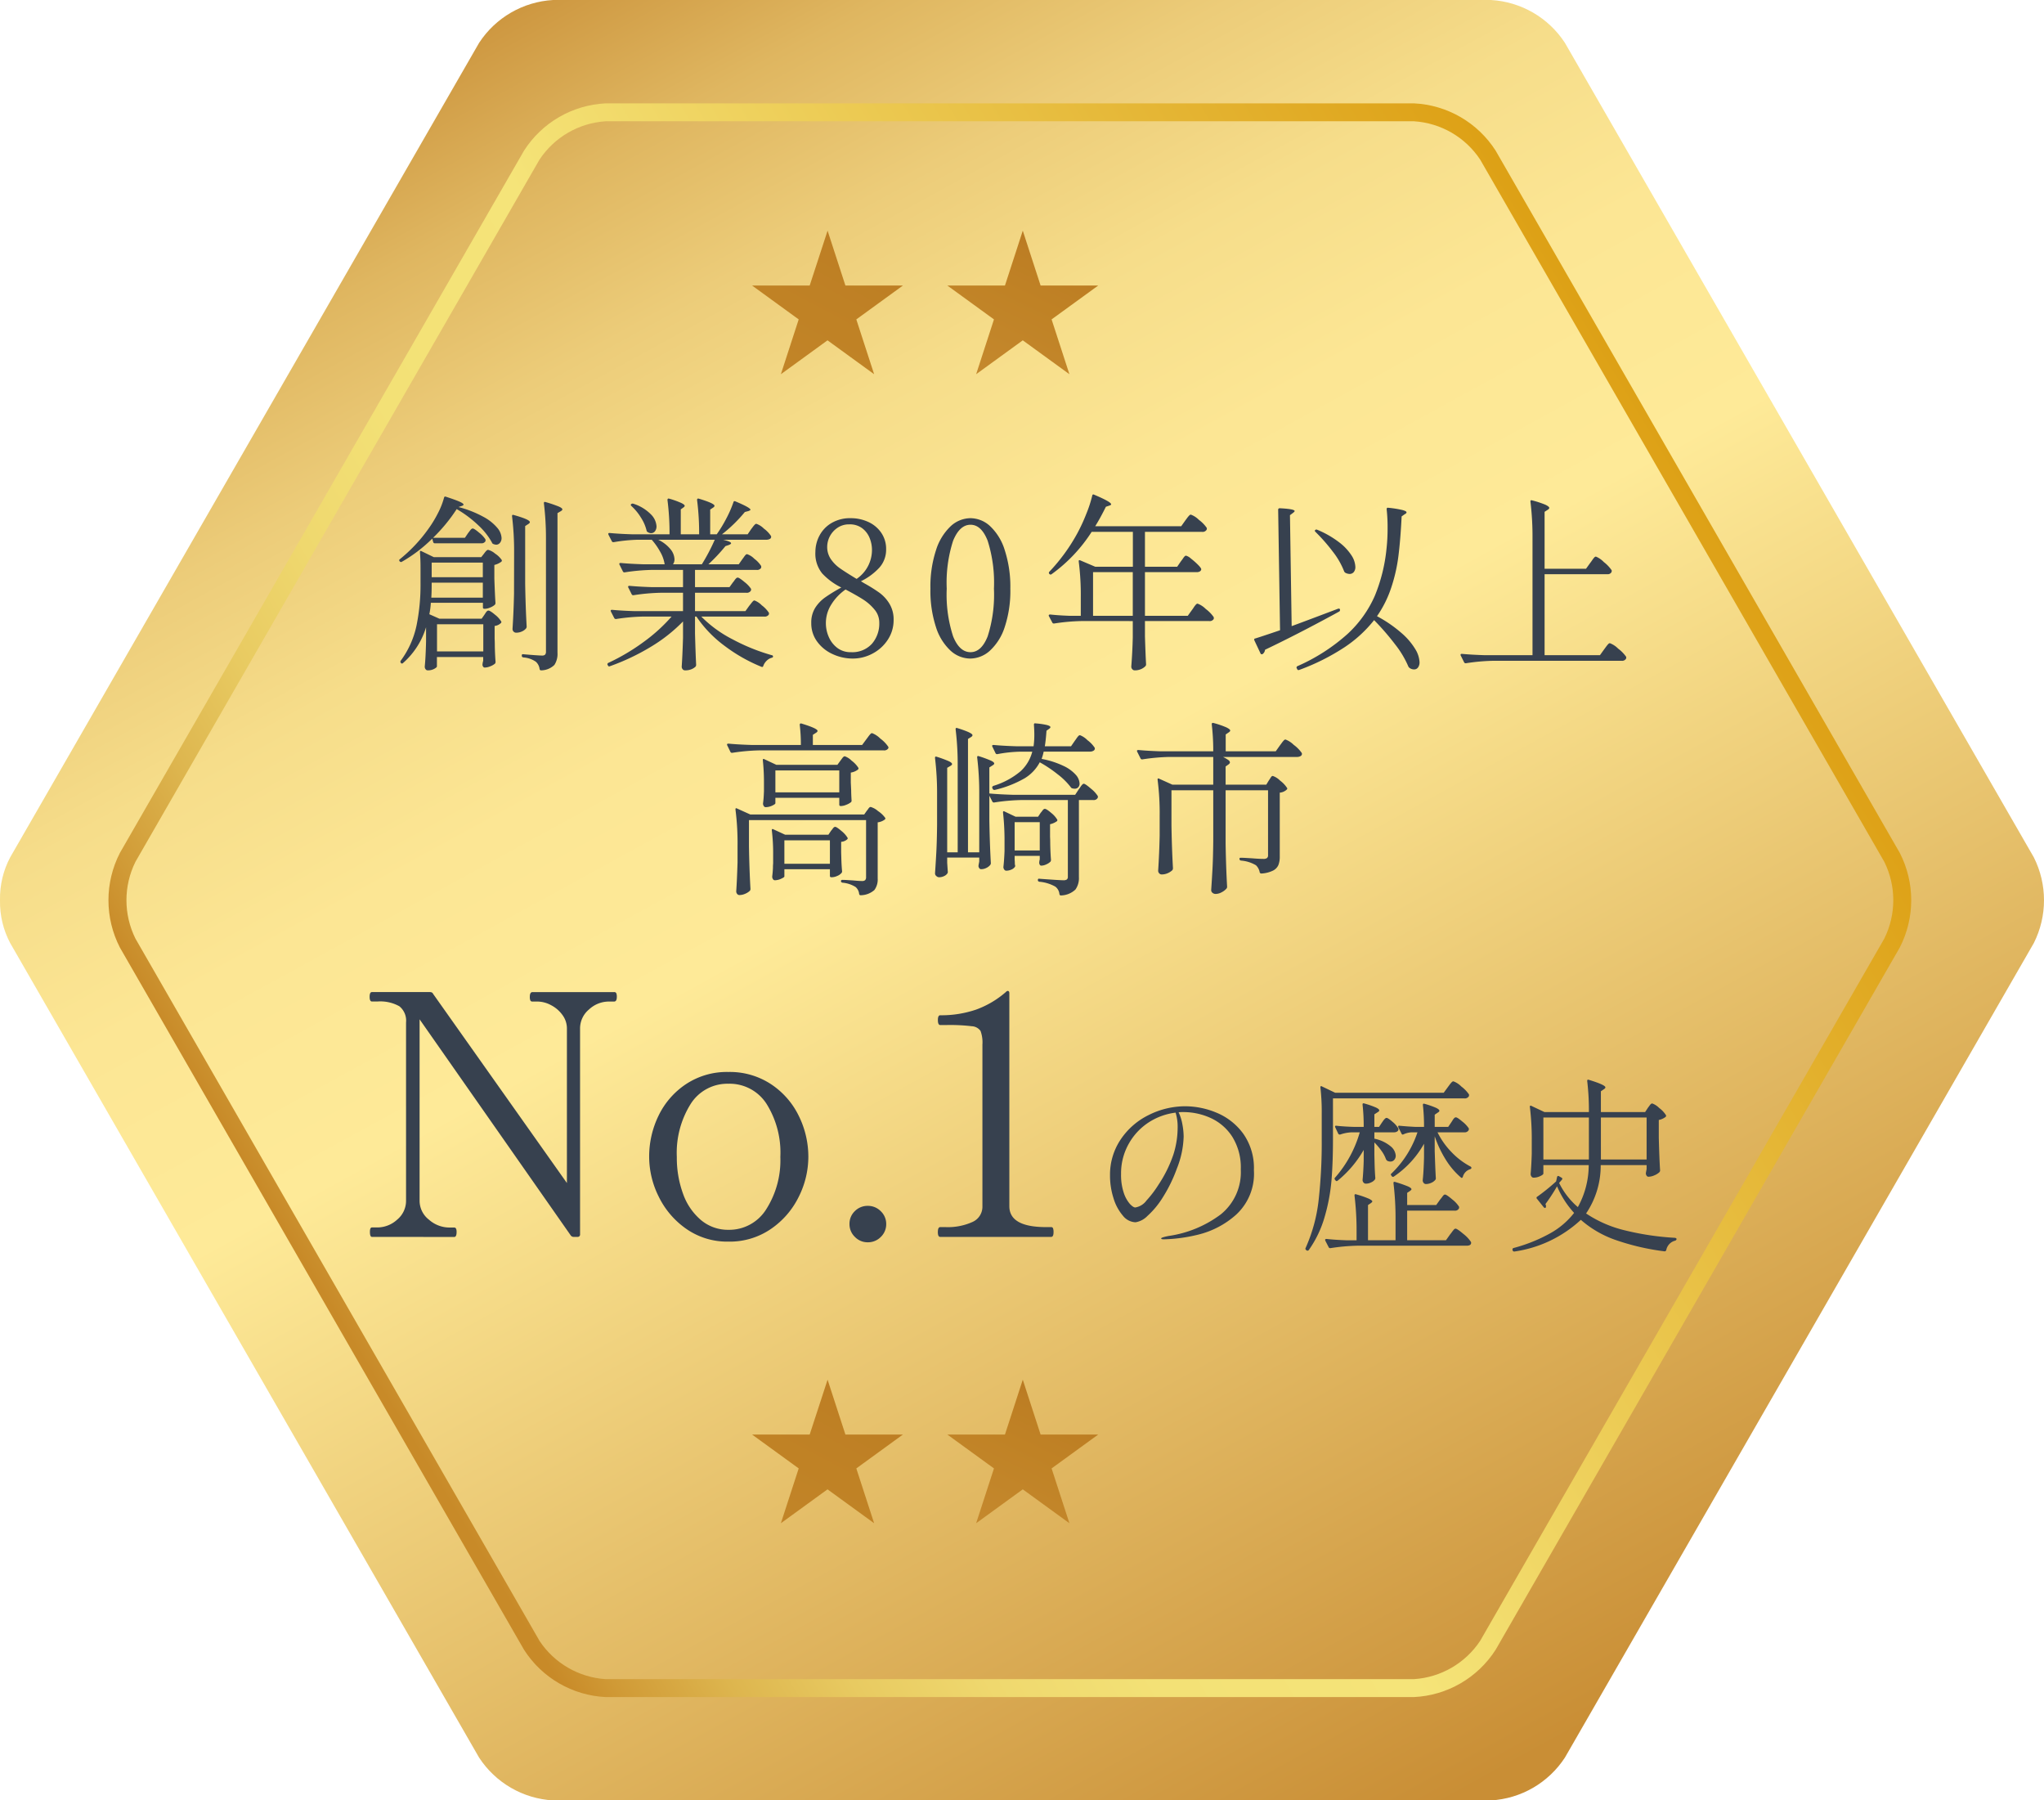
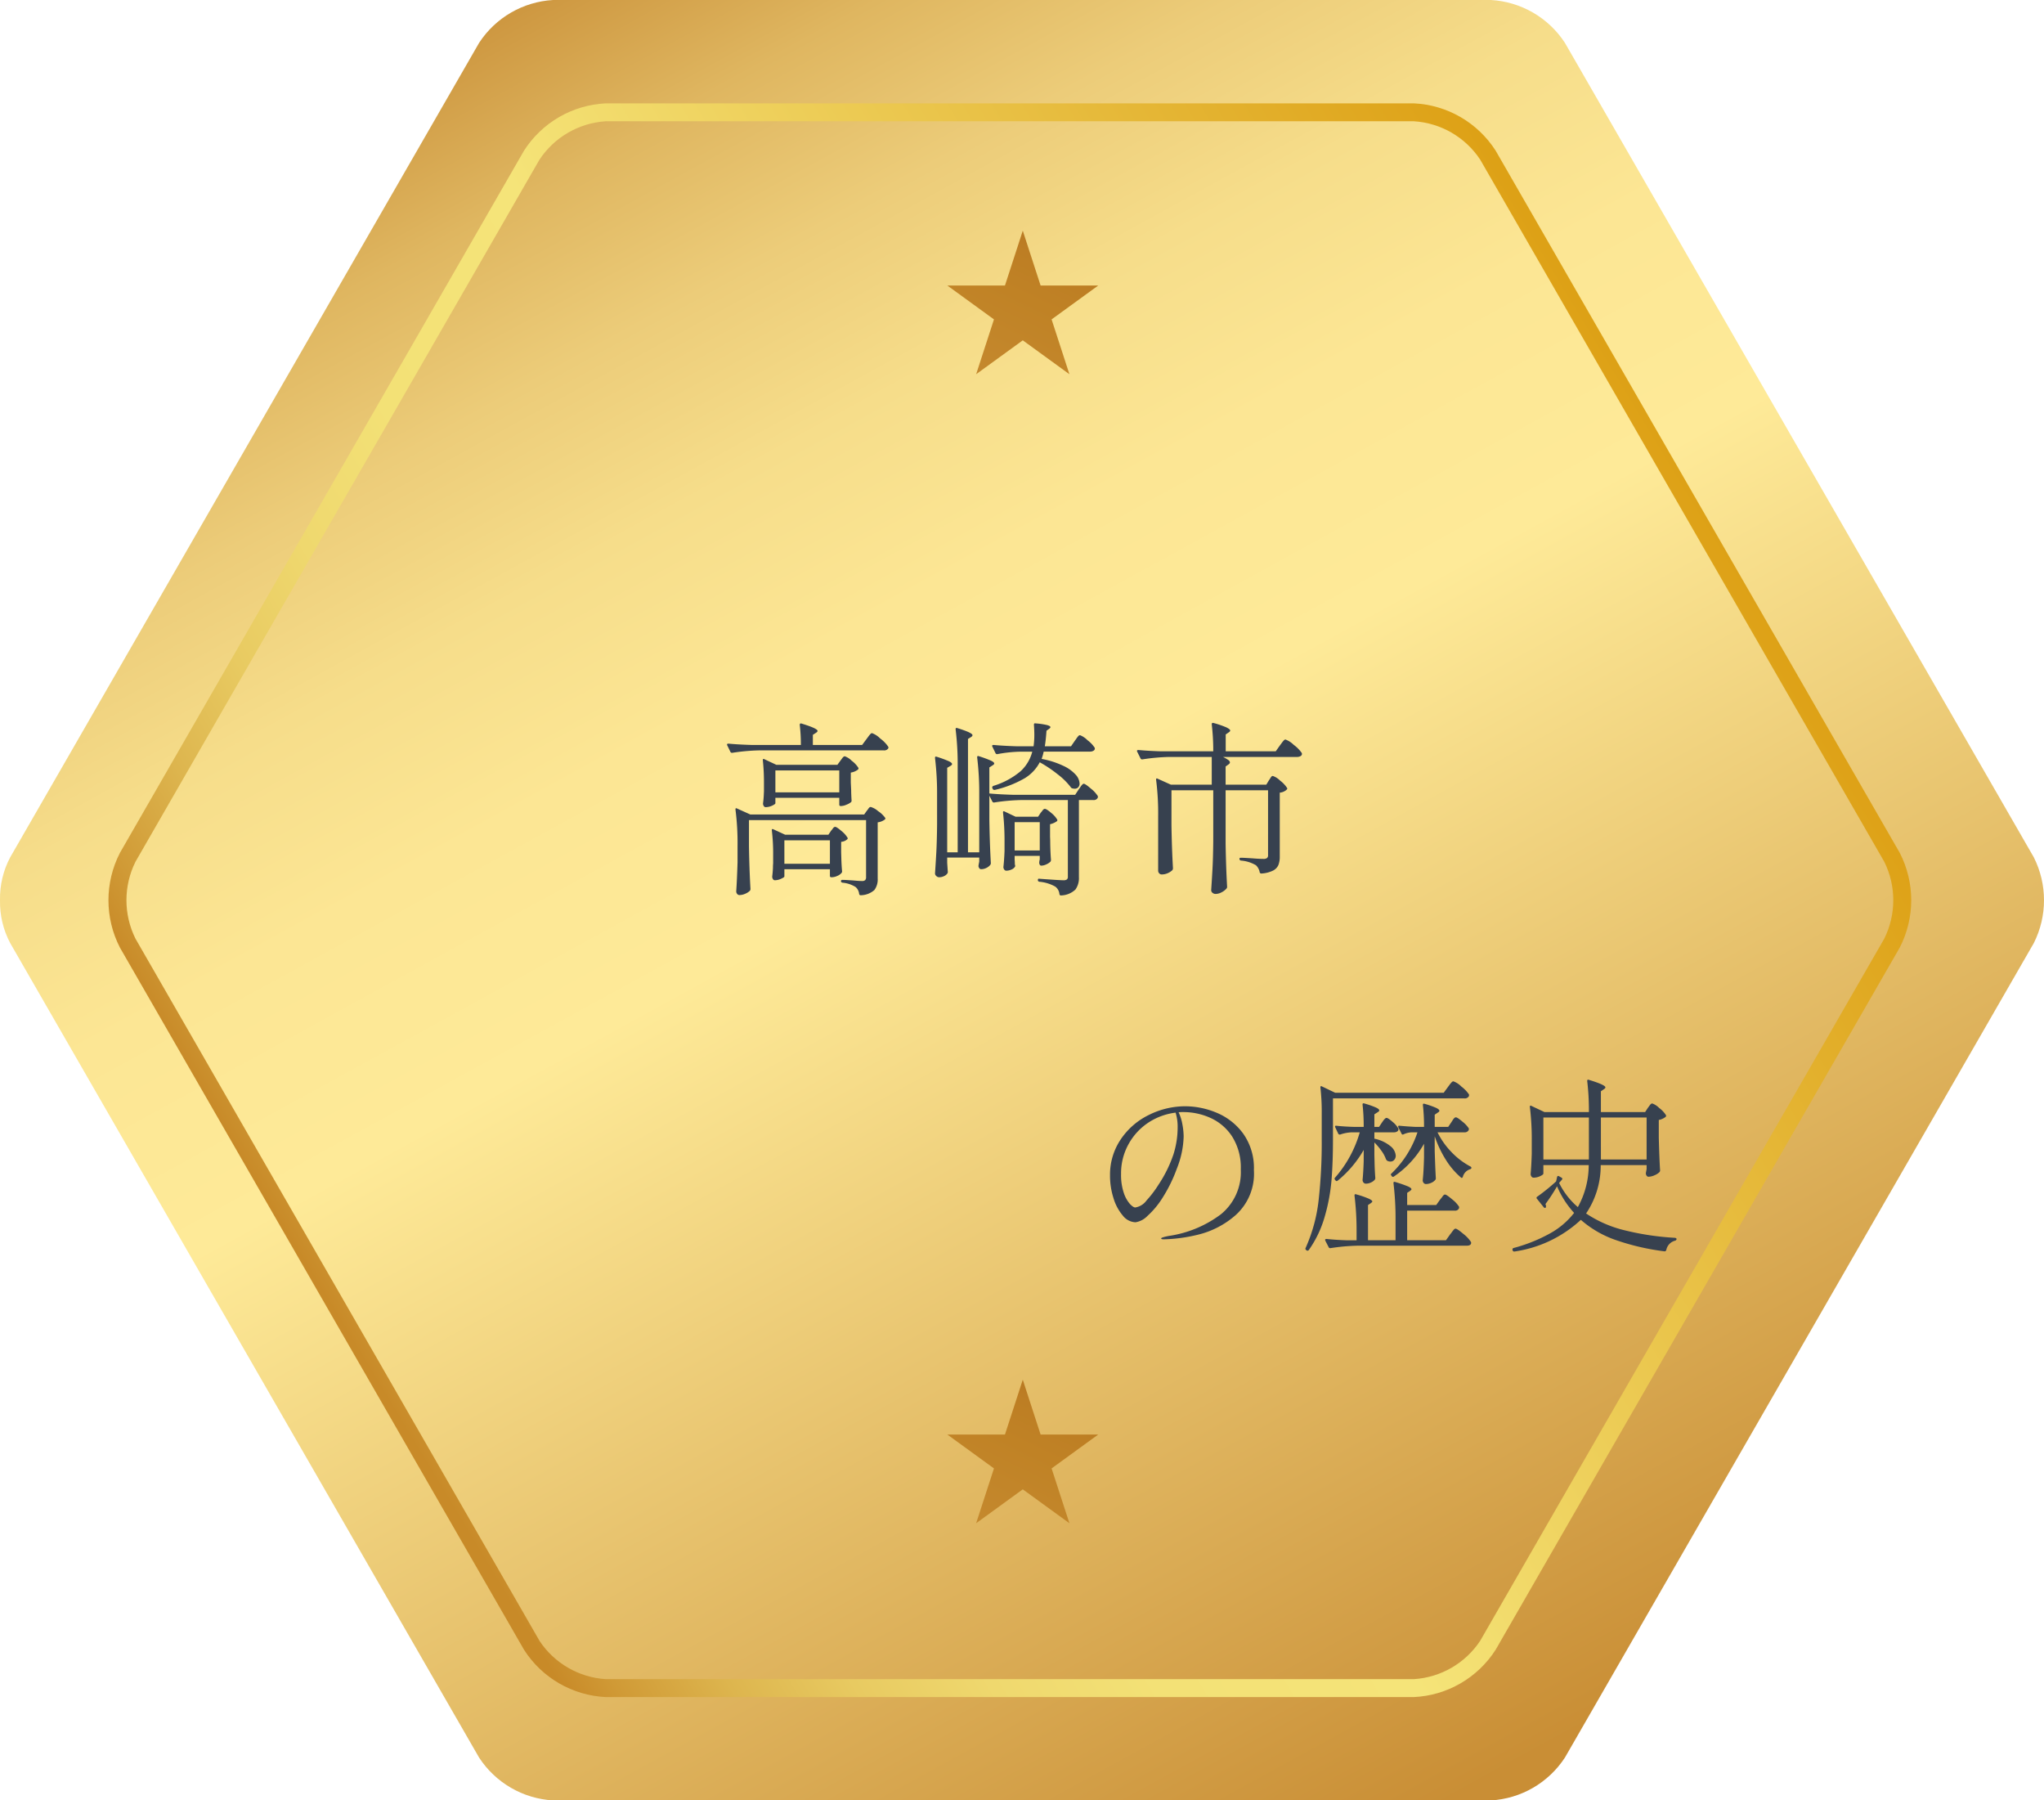
<svg xmlns="http://www.w3.org/2000/svg" xmlns:xlink="http://www.w3.org/1999/xlink" width="109.095" height="96.069" viewBox="0 0 109.095 96.069">
  <defs>
    <clipPath id="clip-path">
      <path id="パス_138779" data-name="パス 138779" d="M29.521,0a5.057,5.057,0,0,0-3.95,2.287L.543,45.748A4.677,4.677,0,0,0,0,48.01v.048a4.676,4.676,0,0,0,.543,2.262L25.57,93.783a5.058,5.058,0,0,0,3.95,2.286H79.575a5.058,5.058,0,0,0,3.95-2.286l25.027-43.462a5.085,5.085,0,0,0,0-4.573L83.525,2.287A5.057,5.057,0,0,0,79.575,0Z" fill="none" />
    </clipPath>
    <linearGradient id="linear-gradient" x1="0.588" y1="0.919" x2="0.403" y2="0.068" gradientUnits="objectBoundingBox">
      <stop offset="0" stop-color="#c98e35" />
      <stop offset="0.535" stop-color="#feea98" />
      <stop offset="0.649" stop-color="#fce694" />
      <stop offset="0.744" stop-color="#f6dd8a" />
      <stop offset="0.832" stop-color="#eccc79" />
      <stop offset="0.916" stop-color="#dfb660" />
      <stop offset="0.996" stop-color="#ce9841" />
      <stop offset="1" stop-color="#cd9740" />
    </linearGradient>
    <clipPath id="clip-path-2">
      <path id="パス_138780" data-name="パス 138780" d="M45.366,103.341,23.8,65.872a4.615,4.615,0,0,1,0-4.095L45.366,24.309A4.586,4.586,0,0,1,48.9,22.261H92.039a4.586,4.586,0,0,1,3.536,2.047l21.569,37.469a4.615,4.615,0,0,1,0,4.095L95.575,103.341a4.586,4.586,0,0,1-3.536,2.047H48.9a4.586,4.586,0,0,1-3.536-2.047M48.9,21.305A5.488,5.488,0,0,0,44.54,23.83L22.972,61.3a5.52,5.52,0,0,0,0,5.051L44.54,103.819a5.488,5.488,0,0,0,4.361,2.526H92.039a5.488,5.488,0,0,0,4.361-2.526L117.969,66.35a5.522,5.522,0,0,0,0-5.051L96.4,23.83a5.488,5.488,0,0,0-4.361-2.525Z" transform="translate(-22.36 -21.305)" fill="none" />
    </clipPath>
    <linearGradient id="linear-gradient-2" x1="0.131" y1="0.778" x2="1.037" y2="0.296" gradientUnits="objectBoundingBox">
      <stop offset="0" stop-color="#c88a28" />
      <stop offset="0.027" stop-color="#d09a36" />
      <stop offset="0.082" stop-color="#ddb54e" />
      <stop offset="0.142" stop-color="#e8ca61" />
      <stop offset="0.208" stop-color="#efd86e" />
      <stop offset="0.288" stop-color="#f3e176" />
      <stop offset="0.413" stop-color="#f5e479" />
      <stop offset="1" stop-color="#d89200" />
    </linearGradient>
    <clipPath id="clip-path-3">
-       <path id="パス_138781" data-name="パス 138781" d="M158.794,50.479h-3.076l2.489,1.808-.951,2.925,2.489-1.808,2.488,1.808-.951-2.925,2.489-1.808H160.7l-.951-2.926Z" transform="translate(-155.718 -47.553)" fill="none" />
-     </clipPath>
+       </clipPath>
    <linearGradient id="linear-gradient-3" x1="-0.849" y1="1.774" x2="1.549" y2="-0.512" gradientUnits="objectBoundingBox">
      <stop offset="0" stop-color="#c88e35" />
      <stop offset="0.53" stop-color="#c08225" />
      <stop offset="0.664" stop-color="#bd7e24" />
      <stop offset="0.774" stop-color="#b57421" />
      <stop offset="0.876" stop-color="#a8631c" />
      <stop offset="0.973" stop-color="#954b15" />
      <stop offset="1" stop-color="#8f4313" />
    </linearGradient>
    <clipPath id="clip-path-4">
      <path id="パス_138782" data-name="パス 138782" d="M199.055,50.479h-3.076l2.489,1.808-.951,2.925,2.489-1.808,2.489,1.808-.951-2.925,2.489-1.808h-3.076l-.951-2.926Z" transform="translate(-195.979 -47.553)" fill="none" />
    </clipPath>
    <linearGradient id="linear-gradient-4" x1="-0.106" y1="1.129" x2="1.081" y2="-0.088" xlink:href="#linear-gradient-3" />
  </defs>
  <g id="グループ_83344" data-name="グループ 83344" transform="translate(6365 13502.33)">
    <g id="グループ_75710" data-name="グループ 75710" transform="translate(-6365 -13502.33)">
      <g id="グループ_75709" data-name="グループ 75709" clip-path="url(#clip-path)">
        <path id="パス_138881" data-name="パス 138881" d="M.093.1,133.251,0l-.093,124.661L0,124.761Z" transform="translate(-27.726 8.709) rotate(-17.592)" fill="url(#linear-gradient)" />
      </g>
    </g>
    <g id="グループ_75712" data-name="グループ 75712" transform="translate(-6359.212 -13496.815)">
      <g id="グループ_75711" data-name="グループ 75711" clip-path="url(#clip-path-2)">
        <rect id="長方形_4228" data-name="長方形 4228" width="96.628" height="85.039" transform="translate(-0.204 0)" fill="url(#linear-gradient-2)" />
      </g>
    </g>
    <g id="グループ_75731" data-name="グループ 75731" transform="translate(-6324.86 -13490.021)">
      <g id="グループ_75714" data-name="グループ 75714">
        <g id="グループ_75713" data-name="グループ 75713" clip-path="url(#clip-path-3)">
          <rect id="長方形_4229" data-name="長方形 4229" width="9.992" height="9.735" transform="translate(-2.207 0.7) rotate(-17.592)" fill="url(#linear-gradient-3)" />
        </g>
      </g>
      <g id="グループ_75716" data-name="グループ 75716" transform="translate(10.422)">
        <g id="グループ_75715" data-name="グループ 75715" clip-path="url(#clip-path-4)">
          <rect id="長方形_4230" data-name="長方形 4230" width="9.992" height="9.735" transform="translate(-2.207 0.7) rotate(-17.592)" fill="url(#linear-gradient-4)" />
        </g>
      </g>
      <g id="グループ_75730" data-name="グループ 75730" transform="translate(20.844)">
        <g id="グループ_75715-2" data-name="グループ 75715" transform="translate(0)" clip-path="url(#clip-path-4)">
          <rect id="長方形_4230-2" data-name="長方形 4230" width="9.992" height="9.735" transform="translate(-2.207 0.7) rotate(-17.592)" fill="url(#linear-gradient-4)" />
        </g>
      </g>
    </g>
    <g id="グループ_75732" data-name="グループ 75732" transform="translate(-6324.86 -13428.71)">
      <g id="グループ_75714-2" data-name="グループ 75714" transform="translate(0 0)">
        <g id="グループ_75713-2" data-name="グループ 75713" clip-path="url(#clip-path-3)">
-           <rect id="長方形_4229-2" data-name="長方形 4229" width="9.992" height="9.735" transform="translate(-2.207 0.7) rotate(-17.592)" fill="url(#linear-gradient-3)" />
-         </g>
+           </g>
      </g>
      <g id="グループ_75716-2" data-name="グループ 75716" transform="translate(10.422 0)">
        <g id="グループ_75715-3" data-name="グループ 75715" clip-path="url(#clip-path-4)">
          <rect id="長方形_4230-3" data-name="長方形 4230" width="9.992" height="9.735" transform="translate(-2.207 0.7) rotate(-17.592)" fill="url(#linear-gradient-4)" />
        </g>
      </g>
      <g id="グループ_75730-2" data-name="グループ 75730" transform="translate(20.844 0)">
        <g id="グループ_75715-4" data-name="グループ 75715" transform="translate(0)" clip-path="url(#clip-path-4)">
          <rect id="長方形_4230-4" data-name="長方形 4230" width="9.992" height="9.735" transform="translate(-2.207 0.7) rotate(-17.592)" fill="url(#linear-gradient-4)" />
        </g>
      </g>
    </g>
-     <path id="パス_139073" data-name="パス 139073" d="M-29.115-6.55q.04-.05.115-.15t.135-.1q.08,0,.345.225a1.5,1.5,0,0,1,.335.355.253.253,0,0,1,0,.1.238.238,0,0,1-.23.11h-2.47a.086.086,0,0,1-.09-.07l-.05-.18a7.708,7.708,0,0,1-1.63,1.24.041.041,0,0,1-.03.01.115.115,0,0,1-.08-.04q-.05-.07.01-.11a8.1,8.1,0,0,0,1.51-1.6A6.2,6.2,0,0,0-30.73-7.6a4.066,4.066,0,0,0,.335-.845q.02-.08.1-.05.52.17.73.265t.21.155q0,.04-.09.07l-.18.06a5.759,5.759,0,0,1,1.345.53,2.5,2.5,0,0,1,.735.59.907.907,0,0,1,.22.53.388.388,0,0,1-.085.26.26.26,0,0,1-.2.1.461.461,0,0,1-.16-.04.117.117,0,0,1-.07-.08,3.692,3.692,0,0,0-.73-.92,6.087,6.087,0,0,0-1.15-.86,8.784,8.784,0,0,1-1.26,1.53h1.7Zm4.16.36a15.5,15.5,0,0,0-.11-1.95v-.02q0-.08.09-.05a7.124,7.124,0,0,1,.695.235q.2.085.2.155,0,.05-.09.1l-.17.1V-.17a1.074,1.074,0,0,1-.165.65,1.033,1.033,0,0,1-.7.29h-.02q-.05,0-.07-.07a.624.624,0,0,0-.2-.39,1.329,1.329,0,0,0-.67-.23q-.08-.02-.08-.08V-.02q0-.09.08-.07.81.07,1.01.07A.217.217,0,0,0-25-.07a.235.235,0,0,0,.045-.16Zm-1.7.69a15.5,15.5,0,0,0-.11-1.95v-.02q0-.08.09-.05.86.24.86.38,0,.05-.08.1l-.17.11v3.07q.02,1.24.08,2.3a.179.179,0,0,1-.03.09.59.59,0,0,1-.225.165.715.715,0,0,1-.3.065.187.187,0,0,1-.145-.06.2.2,0,0,1-.055-.14q.06-.93.08-1.88Zm-1.59,3.31.065-.1a.51.51,0,0,1,.08-.1.113.113,0,0,1,.075-.03q.09,0,.35.22a1.347,1.347,0,0,1,.33.36q.03.04-.02.09a.564.564,0,0,1-.33.15v.68q.01.16.01.41.01.46.04.83a.146.146,0,0,1-.03.09.857.857,0,0,1-.255.145.8.8,0,0,1-.285.065A.1.1,0,0,1-28.3.585.229.229,0,0,1-28.345.48l.01-.1.03-.13V.06h-2.47v.5q0,.05-.145.13a.7.7,0,0,1-.345.08A.138.138,0,0,1-31.38.71a.227.227,0,0,1-.045-.14q.05-.5.07-1.33v-.77A4.143,4.143,0,0,1-32.585.38a.073.073,0,0,1-.11,0L-32.7.37a.093.093,0,0,1-.01-.11,4.839,4.839,0,0,0,.845-1.875,10.854,10.854,0,0,0,.215-2.245v-.87q0-.43-.03-.8v-.02q0-.04.02-.05a.071.071,0,0,1,.06.01l.66.32h2.53l.15-.19q.02-.03.065-.085a.685.685,0,0,1,.08-.085.113.113,0,0,1,.075-.03.938.938,0,0,1,.37.2,1.245,1.245,0,0,1,.35.335.076.076,0,0,1-.02.1,1.01,1.01,0,0,1-.37.17v.72q.03.88.06,1.31a.136.136,0,0,1-.04.1.867.867,0,0,1-.25.145.761.761,0,0,1-.28.065h-.02a.071.071,0,0,1-.08-.08v-.24H-31.1a3.942,3.942,0,0,1-.08.61l.54.24h2.25Zm-.08-2.01v-.78h-2.73v.78Zm-2.73.33q0,.49-.02.76h2.75v-.8h-2.73ZM-28.3-.24V-1.69h-2.47V-.24Zm14.19-2.43.1-.125a1.328,1.328,0,0,1,.105-.125.115.115,0,0,1,.08-.04,1.093,1.093,0,0,1,.39.26,1.592,1.592,0,0,1,.38.4.173.173,0,0,1-.01.1.257.257,0,0,1-.24.1h-3.36a6.507,6.507,0,0,0,1.68,1.22,10.461,10.461,0,0,0,2.08.84.073.073,0,0,1,.07.08q-.01.05-.08.06a.622.622,0,0,0-.26.155.731.731,0,0,0-.18.275q-.02.08-.1.05a8.659,8.659,0,0,1-1.97-1.12,6.363,6.363,0,0,1-1.5-1.56H-17v.9q.03,1.09.06,1.67a.162.162,0,0,1-.03.1.7.7,0,0,1-.22.14.862.862,0,0,1-.34.06.161.161,0,0,1-.13-.06.212.212,0,0,1-.05-.14q.04-.57.07-1.54v-.87a8.47,8.47,0,0,1-1.72,1.355A11.925,11.925,0,0,1-21.545.55a.067.067,0,0,1-.1-.04l-.02-.03a.058.058,0,0,1-.01-.04.084.084,0,0,1,.05-.07A10.967,10.967,0,0,0-19.75-.74a8.916,8.916,0,0,0,1.5-1.36h-1.53a10.721,10.721,0,0,0-1.43.13h-.02a.09.09,0,0,1-.08-.05l-.18-.35-.01-.04q0-.05.07-.05.54.05,1.21.07h2.58v-.98h-1.21a10.721,10.721,0,0,0-1.43.13h-.03a.084.084,0,0,1-.07-.05l-.18-.36a.058.058,0,0,1-.01-.04q0-.05.07-.05.55.05,1.22.07h1.64v-.92h-1.68a10.721,10.721,0,0,0-1.43.13h-.03a.084.084,0,0,1-.07-.05l-.18-.36a.058.058,0,0,1-.01-.04q0-.05.07-.05.55.05,1.22.07h1.13a1.9,1.9,0,0,0-.24-.67,3.53,3.53,0,0,0-.45-.64h-.74a8.881,8.881,0,0,0-1.29.13h-.03a.084.084,0,0,1-.07-.05l-.18-.35-.01-.04q0-.05.07-.05.54.05,1.21.07h1.99a13.846,13.846,0,0,0-.11-1.83q0-.1.1-.07a4.654,4.654,0,0,1,.64.23q.18.09.18.15,0,.04-.07.09l-.14.1v1.33h.98a13.846,13.846,0,0,0-.11-1.83q0-.1.1-.07.83.25.83.38,0,.05-.08.1l-.15.1v1.32h.35a7.262,7.262,0,0,0,.515-.85,5.978,5.978,0,0,0,.375-.86q.02-.08.1-.05.81.34.81.45,0,.03-.11.07l-.19.05a7.711,7.711,0,0,1-1.22,1.19h1.37l.19-.28q.04-.05.095-.125a1.023,1.023,0,0,1,.1-.115.115.115,0,0,1,.08-.04,1.044,1.044,0,0,1,.4.255,1.541,1.541,0,0,1,.38.395l.01.04a.129.129,0,0,1-.075.12.389.389,0,0,1-.185.04h-2.31q.43.1.43.19,0,.04-.12.09l-.18.06a9.279,9.279,0,0,1-.91.97h1.62l.19-.27.085-.115A1.023,1.023,0,0,1-14.3-5.39a.115.115,0,0,1,.08-.04.973.973,0,0,1,.385.245,1.485,1.485,0,0,1,.365.385.253.253,0,0,1,0,.1.248.248,0,0,1-.24.11H-17v.92h1.84l.18-.25a.862.862,0,0,0,.085-.11.639.639,0,0,1,.095-.115.122.122,0,0,1,.08-.035q.08,0,.36.235a1.554,1.554,0,0,1,.35.365.173.173,0,0,1-.01.1.248.248,0,0,1-.24.11H-17v.98h2.69ZM-20.395-8q-.06-.06-.01-.1l.01-.01a.121.121,0,0,1,.11-.01,2.276,2.276,0,0,1,.93.565.983.983,0,0,1,.3.635.425.425,0,0,1-.08.265.252.252,0,0,1-.21.105.323.323,0,0,1-.18-.06.1.1,0,0,1-.06-.08,2.237,2.237,0,0,0-.3-.69A2.816,2.816,0,0,0-20.395-8Zm1.43,1.8a1.874,1.874,0,0,1,.66.51.9.9,0,0,1,.21.53.447.447,0,0,1-.08.27h1.54a10.354,10.354,0,0,0,.69-1.31Zm11.01,2.33a8.116,8.116,0,0,1,.8.5,2.03,2.03,0,0,1,.535.59,1.6,1.6,0,0,1,.22.85A1.894,1.894,0,0,1-6.72-.85a2.174,2.174,0,0,1-.815.73,2.226,2.226,0,0,1-1.04.26A2.538,2.538,0,0,1-9.66-.1a2.075,2.075,0,0,1-.825-.67,1.634,1.634,0,0,1-.31-.98,1.487,1.487,0,0,1,.2-.8,1.986,1.986,0,0,1,.53-.565,8.4,8.4,0,0,1,.875-.535A3.5,3.5,0,0,1-10.21-4.4a1.671,1.671,0,0,1-.365-1.15,1.872,1.872,0,0,1,.21-.855,1.69,1.69,0,0,1,.64-.68,1.945,1.945,0,0,1,1.04-.265,2.2,2.2,0,0,1,.92.195,1.673,1.673,0,0,1,.7.575,1.517,1.517,0,0,1,.265.89A1.432,1.432,0,0,1-7.17-4.7a3.317,3.317,0,0,1-.975.715Zm-1.99-1.96a1.149,1.149,0,0,0,.195.665,1.941,1.941,0,0,0,.495.495q.3.21.88.56a1.866,1.866,0,0,0,.82-1.56,1.682,1.682,0,0,0-.12-.61,1.23,1.23,0,0,0-.39-.525,1.09,1.09,0,0,0-.7-.215,1.075,1.075,0,0,0-.655.2,1.236,1.236,0,0,0-.4.47A1.229,1.229,0,0,0-9.945-5.83ZM-8.675-.2A1.413,1.413,0,0,0-7.56-.645,1.646,1.646,0,0,0-7.165-1.78a1.067,1.067,0,0,0-.26-.7,2.586,2.586,0,0,0-.615-.54q-.355-.225-.925-.525a2.711,2.711,0,0,0-.76.8,1.84,1.84,0,0,0-.29.98A1.816,1.816,0,0,0-9.855-1a1.462,1.462,0,0,0,.46.58A1.166,1.166,0,0,0-8.675-.2Zm6.36.34A1.569,1.569,0,0,1-3.36-.28a2.9,2.9,0,0,1-.78-1.26,6.228,6.228,0,0,1-.295-2.05,6.222,6.222,0,0,1,.3-2.06A2.972,2.972,0,0,1-3.35-6.925,1.57,1.57,0,0,1-2.295-7.35a1.559,1.559,0,0,1,1.045.425A2.936,2.936,0,0,1-.47-5.65a6.319,6.319,0,0,1,.3,2.06,6.132,6.132,0,0,1-.3,2.05A2.933,2.933,0,0,1-1.26-.28,1.58,1.58,0,0,1-2.315.14Zm.02-.34q.58,0,.915-.845A7.3,7.3,0,0,0-1.045-3.59,7.391,7.391,0,0,0-1.38-6.145Q-1.715-7-2.295-7t-.93.855a7.29,7.29,0,0,0-.34,2.555,7.2,7.2,0,0,0,.34,2.545Q-2.885-.2-2.295-.2ZM8.935-5.05q.04-.05.1-.135a.792.792,0,0,1,.095-.125.115.115,0,0,1,.08-.04.674.674,0,0,1,.26.155,3.961,3.961,0,0,1,.375.33q.175.175.175.245a.15.15,0,0,1-.075.11.31.31,0,0,1-.165.04H7.015v2.33H9.3l.23-.32q.04-.05.1-.145a1.025,1.025,0,0,1,.11-.14.126.126,0,0,1,.085-.045,1.214,1.214,0,0,1,.435.285,1.851,1.851,0,0,1,.425.435.253.253,0,0,1,0,.1.248.248,0,0,1-.24.11H7.015v.81q.03.98.06,1.5a.146.146,0,0,1-.03.09.7.7,0,0,1-.23.16.82.82,0,0,1-.35.07A.166.166,0,0,1,6.34.71.2.2,0,0,1,6.285.57q.06-.76.08-1.55v-.88H3.6a10.721,10.721,0,0,0-1.43.13h-.03a.084.084,0,0,1-.07-.05l-.18-.34a.058.058,0,0,1-.01-.04q0-.05.08-.05.47.05,1.06.07h.57V-3.1a13.988,13.988,0,0,0-.11-1.94v-.02q0-.07.08-.04l.8.34h2.01V-6.62h-2.2a8.28,8.28,0,0,1-2.14,2.26.079.079,0,0,1-.11-.01.08.08,0,0,1-.01-.12,9.73,9.73,0,0,0,1.51-2.08,9.207,9.207,0,0,0,.46-1A6.476,6.476,0,0,0,4.2-8.55q.02-.1.11-.05.9.38.9.51,0,.04-.1.07l-.18.06q-.28.57-.57,1.04h4.59l.22-.31.1-.135a1.35,1.35,0,0,1,.11-.13.126.126,0,0,1,.085-.045,1.189,1.189,0,0,1,.43.28,1.812,1.812,0,0,1,.42.43.173.173,0,0,1-.01.1.248.248,0,0,1-.24.11H7.015v1.86h1.72Zm-4.69.58v2.33h2.12V-4.47Zm15,2.56a6.8,6.8,0,0,1-1.59,1.455,11.656,11.656,0,0,1-2.4,1.2q-.08.03-.11-.03l-.03-.06a.058.058,0,0,1-.01-.04.084.084,0,0,1,.05-.07,10.006,10.006,0,0,0,2.67-1.715A6.089,6.089,0,0,0,19.28-3.2a8.853,8.853,0,0,0,.625-2.495,9.758,9.758,0,0,0,.06-1.15,8.566,8.566,0,0,0-.05-.98q0-.1.09-.08a5.483,5.483,0,0,1,.755.12q.215.06.215.12t-.09.1l-.17.12q-.06,1.22-.17,2.1a8.743,8.743,0,0,1-.385,1.7A5.916,5.916,0,0,1,19.4-2.12a6.977,6.977,0,0,1,1.31.9,3.587,3.587,0,0,1,.735.86,1.467,1.467,0,0,1,.225.69.459.459,0,0,1-.08.285.252.252,0,0,1-.21.105.422.422,0,0,1-.23-.07.341.341,0,0,1-.07-.07A5.149,5.149,0,0,0,20.36-.625,13.314,13.314,0,0,0,19.245-1.91Zm-4.4.32q.47-.17,2.03-.76l.45-.17a.107.107,0,0,1,.065,0,.061.061,0,0,1,.035.04v.04a.086.086,0,0,1-.04.07l-.31.17q-2.01,1.09-3.65,1.87a.329.329,0,0,1-.13.23.058.058,0,0,1-.04.01q-.06,0-.07-.04l-.33-.7q-.03-.09.04-.1.3-.09,1.33-.44l-.1-6.43q0-.08.09-.08.79.04.79.15,0,.03-.09.1l-.16.12Zm1.27-5.03q-.06-.06-.01-.1a.093.093,0,0,1,.11-.01,5.1,5.1,0,0,1,1.175.675,2.765,2.765,0,0,1,.655.7,1.2,1.2,0,0,1,.2.6.419.419,0,0,1-.085.28.281.281,0,0,1-.225.1.5.5,0,0,1-.22-.06.169.169,0,0,1-.07-.08,4.112,4.112,0,0,0-.6-1.045A9.478,9.478,0,0,0,16.115-6.62Zm14.67,1.65q.04-.05.105-.145a1.025,1.025,0,0,1,.11-.14.126.126,0,0,1,.085-.045,1.251,1.251,0,0,1,.42.29,1.929,1.929,0,0,1,.42.44.173.173,0,0,1-.01.1.228.228,0,0,1-.22.11h-3.35V-.04H31.3l.23-.32.1-.135a1.294,1.294,0,0,1,.115-.14.126.126,0,0,1,.085-.045,1.239,1.239,0,0,1,.44.29,1.891,1.891,0,0,1,.43.44.173.173,0,0,1-.01.1.238.238,0,0,1-.23.11h-6.88a10.721,10.721,0,0,0-1.43.13h-.03a.084.084,0,0,1-.07-.05l-.18-.36a.058.058,0,0,1-.01-.04q0-.05.07-.05.55.05,1.22.07H27.7V-6.28a15.5,15.5,0,0,0-.11-1.95v-.02q0-.08.09-.05a5.184,5.184,0,0,1,.715.235q.2.1.2.165,0,.05-.08.1l-.17.11v3.04h2.21Z" transform="translate(-6310.905 -13467.33)" fill="#37414f" />
-     <path id="パス_139074" data-name="パス 139074" d="M-7.85-7.56l.1-.135a1.293,1.293,0,0,1,.115-.14A.126.126,0,0,1-7.55-7.88a1.239,1.239,0,0,1,.44.29,1.785,1.785,0,0,1,.42.43.091.091,0,0,1,0,.1.257.257,0,0,1-.24.1h-6.65a10.721,10.721,0,0,0-1.43.13h-.03a.084.084,0,0,1-.07-.05l-.17-.35a.058.058,0,0,1-.01-.04q0-.05.07-.05.55.05,1.22.07h2.65a8.679,8.679,0,0,0-.06-1.07q0-.1.1-.07.85.26.85.39,0,.05-.08.1l-.17.11v.54h2.63ZM-9.24-6.41l.1-.135q.075-.1.135-.1a.972.972,0,0,1,.365.235,1.416,1.416,0,0,1,.355.375.076.076,0,0,1-.02.1.838.838,0,0,1-.38.16v.53l.02.42q0,.18.02.52a.137.137,0,0,1-.02.1.857.857,0,0,1-.255.145A.8.8,0,0,1-9.2-3.99h-.02a.071.071,0,0,1-.08-.08v-.36h-3.41v.29q0,.05-.175.13a.825.825,0,0,1-.345.08.118.118,0,0,1-.1-.06.246.246,0,0,1-.04-.14q.03-.22.04-.44l.01-.21v-.43a11.14,11.14,0,0,0-.06-1.22v-.02q0-.04.02-.05a.071.071,0,0,1,.06.01l.64.3H-9.4Zm-3.47.52v1.17H-9.3V-5.89Zm-1.41,4.03q.02,1.25.08,2.29a.162.162,0,0,1-.03.1.809.809,0,0,1-.25.16.771.771,0,0,1-.31.07A.151.151,0,0,1-14.75.7.212.212,0,0,1-14.8.56q.04-.57.07-1.54v-.88a13.988,13.988,0,0,0-.11-1.94v-.02q0-.04.02-.05a.071.071,0,0,1,.06.01l.71.32h6.08l.14-.2a.608.608,0,0,0,.07-.09.41.41,0,0,1,.07-.085.106.106,0,0,1,.07-.025,1.028,1.028,0,0,1,.39.22,1.42,1.42,0,0,1,.38.36q.03.04-.02.09a.8.8,0,0,1-.38.15V-.13a.948.948,0,0,1-.175.62A1.13,1.13,0,0,1-8.15.77h-.02q-.05,0-.07-.07A.559.559,0,0,0-8.43.33,1.568,1.568,0,0,0-9.13.1Q-9.21.08-9.21.02t.06-.07q.12,0,.28.01l.31.02q.31.03.47.03a.233.233,0,0,0,.175-.05A.235.235,0,0,0-7.87-.2V-3.24h-6.25Zm4.38-.81a1.136,1.136,0,0,0,.095-.12q.065-.09.125-.09.08,0,.335.22a1.366,1.366,0,0,1,.325.36q.03.04-.02.09a.548.548,0,0,1-.32.13v.56l.01.33q.01.38.04.68a.122.122,0,0,1-.03.09.58.58,0,0,1-.23.16.733.733,0,0,1-.29.07h-.02A.071.071,0,0,1-9.8-.27V-.62h-2.43v.39q0,.04-.175.12a.805.805,0,0,1-.335.08.118.118,0,0,1-.1-.06.246.246,0,0,1-.04-.14q.03-.23.04-.47a2.155,2.155,0,0,1,.01-.23v-.46a10.161,10.161,0,0,0-.07-1.3v-.02q0-.04.02-.05a.071.071,0,0,1,.06.01l.63.29h2.31Zm-2.49.51V-.91H-9.8V-2.16ZM.31-6.89a7.306,7.306,0,0,0-1.17.13H-.89a.084.084,0,0,1-.07-.05l-.17-.35a.058.058,0,0,1-.01-.04q0-.05.07-.05.55.05,1.22.07h.92a4.352,4.352,0,0,0,.04-.63q0-.21-.02-.51v-.02q0-.08.09-.06a3.833,3.833,0,0,1,.615.09q.175.05.175.11,0,.04-.07.09l-.14.1q-.04.55-.09.83h1.4l.2-.29q.03-.04.09-.125a1.024,1.024,0,0,1,.1-.13A.126.126,0,0,1,3.55-7.77a1.119,1.119,0,0,1,.395.265,1.628,1.628,0,0,1,.385.4.111.111,0,0,1,.01.05.132.132,0,0,1-.075.115.334.334,0,0,1-.175.045H1.61a3.123,3.123,0,0,1-.11.39,4.66,4.66,0,0,1,1.16.37,2.025,2.025,0,0,1,.665.48.753.753,0,0,1,.2.46.289.289,0,0,1-.07.205.26.26,0,0,1-.2.075.547.547,0,0,1-.12-.02.119.119,0,0,1-.08-.06,3.664,3.664,0,0,0-.7-.69,6.824,6.824,0,0,0-.955-.64A2.185,2.185,0,0,1,.6-5.475,5.849,5.849,0,0,1-1-4.85h-.02a.1.1,0,0,1-.09-.05l-.02-.05-.01-.03q0-.07.11-.1A4.093,4.093,0,0,0,.38-5.85,2.139,2.139,0,0,0,1-6.89ZM3.75-5.18q.08,0,.38.26a1.626,1.626,0,0,1,.37.4.173.173,0,0,1-.01.1.238.238,0,0,1-.23.11H3.49V-.2a1.053,1.053,0,0,1-.185.665A1.164,1.164,0,0,1,2.54.78H2.52q-.05,0-.07-.07a.561.561,0,0,0-.22-.4A2.089,2.089,0,0,0,1.38.05Q1.3.03,1.3-.03V-.04q0-.09.08-.07,1.08.08,1.28.08a.324.324,0,0,0,.185-.04A.175.175,0,0,0,2.9-.22V-4.31H.4a10.721,10.721,0,0,0-1.43.13h-.03a.084.084,0,0,1-.07-.05l-.16-.31v1.3q.02,1.24.08,2.3a.179.179,0,0,1-.03.09.606.606,0,0,1-.215.165A.628.628,0,0,1-1.73-.62q-.1,0-.14-.15a.421.421,0,0,1,.01-.1l.03-.16v-.21H-3.54v.28l.03.45a.173.173,0,0,1-.01.1A.4.4,0,0,1-3.7-.255.608.608,0,0,1-3.97-.19a.217.217,0,0,1-.15-.065A.186.186,0,0,1-4.19-.39q.04-.59.07-1.145t.04-1.455V-4.6a15.5,15.5,0,0,0-.11-1.95v-.02q0-.08.09-.05a6.266,6.266,0,0,1,.64.235q.18.085.18.155,0,.05-.09.1l-.17.1v4.51h.56V-6.13a15.5,15.5,0,0,0-.11-1.95V-8.1q0-.08.09-.05.81.25.81.38,0,.05-.08.1l-.16.1v6.05h.6V-4.63a15.5,15.5,0,0,0-.11-1.95V-6.6q0-.08.09-.05a6.266,6.266,0,0,1,.64.235q.18.085.18.155,0,.05-.09.1l-.17.11v1.39q.57.05,1.26.07H3.29l.19-.29q.04-.05.095-.135a.792.792,0,0,1,.1-.125A.115.115,0,0,1,3.75-5.18ZM.06-1.33v.2q.01.12.01.185A.447.447,0,0,0,.08-.84a.1.1,0,0,1-.01.1A.4.4,0,0,1-.115-.6.671.671,0,0,1-.39-.54.13.13,0,0,1-.495-.6.227.227,0,0,1-.54-.74q.04-.34.06-.85v-.53A13.431,13.431,0,0,0-.56-3.64v-.02q0-.04.02-.05a.071.071,0,0,1,.06.01l.59.28h1.2l.14-.21a1.136,1.136,0,0,0,.095-.12q.065-.09.125-.09.09,0,.34.215a1.333,1.333,0,0,1,.32.355.071.071,0,0,1-.03.1.992.992,0,0,1-.35.15v.67q.01.16.01.41.01.46.04.83a.179.179,0,0,1-.03.09.75.75,0,0,1-.225.145A.655.655,0,0,1,1.48-.81q-.09,0-.11-.15l.01-.1a.621.621,0,0,0,.02-.09v-.18ZM1.4-3.13H.06v1.51H1.4ZM13.63-5.36q.03-.04.07-.105a.538.538,0,0,1,.07-.1.1.1,0,0,1,.07-.03,1,1,0,0,1,.39.25,1.52,1.52,0,0,1,.37.39q.03.04-.02.09a.614.614,0,0,1-.37.16v3.4a1.243,1.243,0,0,1-.07.455.608.608,0,0,1-.28.3,1.6,1.6,0,0,1-.62.16h-.02a.09.09,0,0,1-.08-.06.688.688,0,0,0-.2-.38,1.851,1.851,0,0,0-.8-.25.089.089,0,0,1-.08-.09.053.053,0,0,1,.06-.06q.13,0,.3.01l.33.02q.36.03.58.03a.316.316,0,0,0,.2-.045.19.19,0,0,0,.055-.155V-4.83H11.32v2.85q.02,1.24.08,2.3a.146.146,0,0,1-.03.09.836.836,0,0,1-.26.2.688.688,0,0,1-.32.09.252.252,0,0,1-.17-.06A.18.18,0,0,1,10.55.5q.04-.59.07-1.145T10.66-2.1V-4.83H8.43v1.87q.02,1.25.08,2.29a.193.193,0,0,1-.03.1.821.821,0,0,1-.245.16.781.781,0,0,1-.325.07A.176.176,0,0,1,7.775-.4.2.2,0,0,1,7.72-.54q.06-.93.08-1.87V-3.45a13.988,13.988,0,0,0-.11-1.94v-.02q0-.04.02-.05a.071.071,0,0,1,.06.01l.71.32h2.18V-6.61H8.31a10.721,10.721,0,0,0-1.43.13H6.85a.084.084,0,0,1-.07-.05L6.6-6.89a.058.058,0,0,1-.01-.04q0-.05.07-.05.55.05,1.22.07h2.78a12.01,12.01,0,0,0-.08-1.44q0-.1.1-.07a4.737,4.737,0,0,1,.685.235q.2.1.2.165,0,.05-.08.1l-.16.11v.9h2.67l.22-.31.1-.135a1.293,1.293,0,0,1,.115-.14.126.126,0,0,1,.085-.045,1.242,1.242,0,0,1,.44.285,1.835,1.835,0,0,1,.43.435l.01.04a.139.139,0,0,1-.075.125.354.354,0,0,1-.185.045H11.18a1.925,1.925,0,0,1,.285.165.173.173,0,0,1,.085.125q0,.06-.09.12l-.14.1v.97h2.17Z" transform="translate(-6310.905 -13455.33)" fill="#37414f" />
+     <path id="パス_139074" data-name="パス 139074" d="M-7.85-7.56l.1-.135a1.293,1.293,0,0,1,.115-.14A.126.126,0,0,1-7.55-7.88a1.239,1.239,0,0,1,.44.29,1.785,1.785,0,0,1,.42.43.091.091,0,0,1,0,.1.257.257,0,0,1-.24.1h-6.65a10.721,10.721,0,0,0-1.43.13h-.03a.084.084,0,0,1-.07-.05l-.17-.35a.058.058,0,0,1-.01-.04q0-.05.07-.05.55.05,1.22.07h2.65a8.679,8.679,0,0,0-.06-1.07q0-.1.1-.07.85.26.85.39,0,.05-.08.1l-.17.11v.54h2.63ZM-9.24-6.41l.1-.135q.075-.1.135-.1a.972.972,0,0,1,.365.235,1.416,1.416,0,0,1,.355.375.076.076,0,0,1-.02.1.838.838,0,0,1-.38.16v.53l.02.42q0,.18.02.52a.137.137,0,0,1-.02.1.857.857,0,0,1-.255.145A.8.8,0,0,1-9.2-3.99h-.02a.071.071,0,0,1-.08-.08v-.36h-3.41v.29q0,.05-.175.13a.825.825,0,0,1-.345.08.118.118,0,0,1-.1-.06.246.246,0,0,1-.04-.14q.03-.22.04-.44l.01-.21v-.43a11.14,11.14,0,0,0-.06-1.22v-.02q0-.04.02-.05a.071.071,0,0,1,.06.01l.64.3H-9.4Zm-3.47.52v1.17H-9.3V-5.89Zm-1.41,4.03q.02,1.25.08,2.29a.162.162,0,0,1-.03.1.809.809,0,0,1-.25.16.771.771,0,0,1-.31.07A.151.151,0,0,1-14.75.7.212.212,0,0,1-14.8.56q.04-.57.07-1.54v-.88a13.988,13.988,0,0,0-.11-1.94v-.02q0-.04.02-.05a.071.071,0,0,1,.06.01l.71.32h6.08l.14-.2a.608.608,0,0,0,.07-.09.41.41,0,0,1,.07-.085.106.106,0,0,1,.07-.025,1.028,1.028,0,0,1,.39.22,1.42,1.42,0,0,1,.38.36q.03.04-.02.09a.8.8,0,0,1-.38.15V-.13a.948.948,0,0,1-.175.62A1.13,1.13,0,0,1-8.15.77h-.02q-.05,0-.07-.07A.559.559,0,0,0-8.43.33,1.568,1.568,0,0,0-9.13.1Q-9.21.08-9.21.02t.06-.07q.12,0,.28.01l.31.02q.31.03.47.03a.233.233,0,0,0,.175-.05A.235.235,0,0,0-7.87-.2V-3.24h-6.25Zm4.38-.81a1.136,1.136,0,0,0,.095-.12q.065-.09.125-.09.08,0,.335.22a1.366,1.366,0,0,1,.325.36q.03.04-.02.09a.548.548,0,0,1-.32.13v.56l.01.33q.01.38.04.68a.122.122,0,0,1-.03.09.58.58,0,0,1-.23.16.733.733,0,0,1-.29.07h-.02A.071.071,0,0,1-9.8-.27V-.62h-2.43v.39q0,.04-.175.12a.805.805,0,0,1-.335.08.118.118,0,0,1-.1-.06.246.246,0,0,1-.04-.14q.03-.23.04-.47a2.155,2.155,0,0,1,.01-.23v-.46a10.161,10.161,0,0,0-.07-1.3v-.02q0-.04.02-.05a.071.071,0,0,1,.06.01l.63.29h2.31Zm-2.49.51V-.91H-9.8V-2.16ZM.31-6.89a7.306,7.306,0,0,0-1.17.13H-.89a.084.084,0,0,1-.07-.05l-.17-.35a.058.058,0,0,1-.01-.04q0-.05.07-.05.55.05,1.22.07h.92a4.352,4.352,0,0,0,.04-.63q0-.21-.02-.51v-.02q0-.08.09-.06a3.833,3.833,0,0,1,.615.09q.175.05.175.11,0,.04-.07.09l-.14.1q-.04.55-.09.83h1.4l.2-.29q.03-.04.09-.125a1.024,1.024,0,0,1,.1-.13A.126.126,0,0,1,3.55-7.77a1.119,1.119,0,0,1,.395.265,1.628,1.628,0,0,1,.385.4.111.111,0,0,1,.01.05.132.132,0,0,1-.075.115.334.334,0,0,1-.175.045H1.61a3.123,3.123,0,0,1-.11.39,4.66,4.66,0,0,1,1.16.37,2.025,2.025,0,0,1,.665.48.753.753,0,0,1,.2.46.289.289,0,0,1-.07.205.26.26,0,0,1-.2.075.547.547,0,0,1-.12-.02.119.119,0,0,1-.08-.06,3.664,3.664,0,0,0-.7-.69,6.824,6.824,0,0,0-.955-.64A2.185,2.185,0,0,1,.6-5.475,5.849,5.849,0,0,1-1-4.85h-.02a.1.1,0,0,1-.09-.05l-.02-.05-.01-.03q0-.07.11-.1A4.093,4.093,0,0,0,.38-5.85,2.139,2.139,0,0,0,1-6.89ZM3.75-5.18q.08,0,.38.26a1.626,1.626,0,0,1,.37.4.173.173,0,0,1-.01.1.238.238,0,0,1-.23.11H3.49V-.2a1.053,1.053,0,0,1-.185.665A1.164,1.164,0,0,1,2.54.78H2.52q-.05,0-.07-.07a.561.561,0,0,0-.22-.4A2.089,2.089,0,0,0,1.38.05Q1.3.03,1.3-.03V-.04q0-.09.08-.07,1.08.08,1.28.08a.324.324,0,0,0,.185-.04A.175.175,0,0,0,2.9-.22V-4.31H.4a10.721,10.721,0,0,0-1.43.13h-.03a.084.084,0,0,1-.07-.05l-.16-.31v1.3q.02,1.24.08,2.3a.179.179,0,0,1-.03.09.606.606,0,0,1-.215.165A.628.628,0,0,1-1.73-.62q-.1,0-.14-.15a.421.421,0,0,1,.01-.1l.03-.16v-.21H-3.54v.28l.03.45a.173.173,0,0,1-.01.1A.4.4,0,0,1-3.7-.255.608.608,0,0,1-3.97-.19a.217.217,0,0,1-.15-.065A.186.186,0,0,1-4.19-.39q.04-.59.07-1.145t.04-1.455V-4.6a15.5,15.5,0,0,0-.11-1.95v-.02q0-.08.09-.05a6.266,6.266,0,0,1,.64.235q.18.085.18.155,0,.05-.09.1l-.17.1v4.51h.56V-6.13a15.5,15.5,0,0,0-.11-1.95V-8.1q0-.08.09-.05.81.25.81.38,0,.05-.08.1l-.16.1v6.05h.6V-4.63a15.5,15.5,0,0,0-.11-1.95V-6.6q0-.08.09-.05a6.266,6.266,0,0,1,.64.235q.18.085.18.155,0,.05-.09.1l-.17.11v1.39q.57.05,1.26.07H3.29l.19-.29q.04-.05.095-.135a.792.792,0,0,1,.1-.125A.115.115,0,0,1,3.75-5.18ZM.06-1.33v.2q.01.12.01.185A.447.447,0,0,0,.08-.84a.1.1,0,0,1-.01.1A.4.4,0,0,1-.115-.6.671.671,0,0,1-.39-.54.13.13,0,0,1-.495-.6.227.227,0,0,1-.54-.74q.04-.34.06-.85v-.53A13.431,13.431,0,0,0-.56-3.64v-.02q0-.04.02-.05a.071.071,0,0,1,.06.01l.59.28h1.2l.14-.21a1.136,1.136,0,0,0,.095-.12q.065-.09.125-.09.09,0,.34.215a1.333,1.333,0,0,1,.32.355.071.071,0,0,1-.03.1.992.992,0,0,1-.35.15v.67q.01.16.01.41.01.46.04.83a.179.179,0,0,1-.03.09.75.75,0,0,1-.225.145A.655.655,0,0,1,1.48-.81q-.09,0-.11-.15l.01-.1a.621.621,0,0,0,.02-.09v-.18ZM1.4-3.13H.06v1.51H1.4ZM13.63-5.36q.03-.04.07-.105a.538.538,0,0,1,.07-.1.1.1,0,0,1,.07-.03,1,1,0,0,1,.39.25,1.52,1.52,0,0,1,.37.39q.03.04-.02.09a.614.614,0,0,1-.37.16v3.4a1.243,1.243,0,0,1-.07.455.608.608,0,0,1-.28.3,1.6,1.6,0,0,1-.62.16h-.02a.09.09,0,0,1-.08-.06.688.688,0,0,0-.2-.38,1.851,1.851,0,0,0-.8-.25.089.089,0,0,1-.08-.09.053.053,0,0,1,.06-.06q.13,0,.3.01l.33.02q.36.03.58.03a.316.316,0,0,0,.2-.045.19.19,0,0,0,.055-.155V-4.83H11.32v2.85q.02,1.24.08,2.3a.146.146,0,0,1-.03.09.836.836,0,0,1-.26.2.688.688,0,0,1-.32.09.252.252,0,0,1-.17-.06A.18.18,0,0,1,10.55.5q.04-.59.07-1.145T10.66-2.1V-4.83H8.43v1.87q.02,1.25.08,2.29a.193.193,0,0,1-.03.1.821.821,0,0,1-.245.16.781.781,0,0,1-.325.07A.176.176,0,0,1,7.775-.4.2.2,0,0,1,7.72-.54V-3.45a13.988,13.988,0,0,0-.11-1.94v-.02q0-.04.02-.05a.071.071,0,0,1,.06.01l.71.32h2.18V-6.61H8.31a10.721,10.721,0,0,0-1.43.13H6.85a.084.084,0,0,1-.07-.05L6.6-6.89a.058.058,0,0,1-.01-.04q0-.05.07-.05.55.05,1.22.07h2.78a12.01,12.01,0,0,0-.08-1.44q0-.1.1-.07a4.737,4.737,0,0,1,.685.235q.2.1.2.165,0,.05-.08.1l-.16.11v.9h2.67l.22-.31.1-.135a1.293,1.293,0,0,1,.115-.14.126.126,0,0,1,.085-.045,1.242,1.242,0,0,1,.44.285,1.835,1.835,0,0,1,.43.435l.01.04a.139.139,0,0,1-.075.125.354.354,0,0,1-.185.045H11.18a1.925,1.925,0,0,1,.285.165.173.173,0,0,1,.085.125q0,.06-.09.12l-.14.1v.97h2.17Z" transform="translate(-6310.905 -13455.33)" fill="#37414f" />
    <path id="パス_139075" data-name="パス 139075" d="M-10.83-6.97a4.369,4.369,0,0,1,1.67.345,3.335,3.335,0,0,1,1.415,1.11A3.165,3.165,0,0,1-7.17-3.56a2.965,2.965,0,0,1-.955,2.38,4.713,4.713,0,0,1-2.04,1.065A8.517,8.517,0,0,1-11.98.13q-.14,0-.14-.05t.4-.13A6.082,6.082,0,0,0-8.94-1.2,2.889,2.889,0,0,0-7.87-3.6a3.093,3.093,0,0,0-.455-1.745,2.706,2.706,0,0,0-1.155-1,3.52,3.52,0,0,0-1.46-.315,2.231,2.231,0,0,0-.25.01,2.416,2.416,0,0,1,.2.63,3.635,3.635,0,0,1,.07.67,4.929,4.929,0,0,1-.36,1.7,7.847,7.847,0,0,1-.755,1.545,4.539,4.539,0,0,1-.82.99,1.133,1.133,0,0,1-.635.335.9.9,0,0,1-.675-.355,2.564,2.564,0,0,1-.5-.935,3.958,3.958,0,0,1-.185-1.21A3.362,3.362,0,0,1-14.28-5.2a3.818,3.818,0,0,1,1.5-1.305A4.344,4.344,0,0,1-10.83-6.97Zm-.41,1.12a2.533,2.533,0,0,0-.11-.78A3.4,3.4,0,0,0-12.8-6.1,3.254,3.254,0,0,0-13.86-4.95a3.2,3.2,0,0,0-.4,1.6,2.964,2.964,0,0,0,.145,1,1.71,1.71,0,0,0,.325.59q.18.19.29.19a.927.927,0,0,0,.6-.375,5.788,5.788,0,0,0,.635-.835,6.926,6.926,0,0,0,.795-1.605A4.788,4.788,0,0,0-11.24-5.85ZM3.18-7.99l.1-.135a1.351,1.351,0,0,1,.11-.13A.126.126,0,0,1,3.48-8.3a1.137,1.137,0,0,1,.42.275,1.792,1.792,0,0,1,.41.425.173.173,0,0,1-.01.1.248.248,0,0,1-.24.11H-2.95v2.21q0,1.16-.075,2.12a9.983,9.983,0,0,1-.36,1.96A5.826,5.826,0,0,1-4.24.7.077.077,0,0,1-4.3.735.09.09,0,0,1-4.36.72L-4.38.7A.08.08,0,0,1-4.41.59a8.516,8.516,0,0,0,.695-2.555A27.581,27.581,0,0,0-3.55-5.17V-6.6a11.3,11.3,0,0,0-.07-1.37v-.02q0-.04.02-.05a.071.071,0,0,1,.06.01l.71.34H2.96ZM-.33-6.11l.07-.1a.623.623,0,0,1,.09-.1A.122.122,0,0,1-.09-6.35q.08,0,.325.215a1.247,1.247,0,0,1,.3.345.111.111,0,0,1,.01.05.133.133,0,0,1-.07.115.289.289,0,0,1-.16.045H-.74v.34a1.951,1.951,0,0,1,.86.4A.709.709,0,0,1,.4-4.34a.333.333,0,0,1-.08.23.257.257,0,0,1-.2.09.375.375,0,0,1-.17-.04.305.305,0,0,1-.07-.08,1.755,1.755,0,0,0-.24-.45,3.481,3.481,0,0,0-.38-.45v.67l.01.4q.01.46.04.82a.162.162,0,0,1-.03.1.517.517,0,0,1-.2.145.64.64,0,0,1-.27.065.161.161,0,0,1-.13-.06.212.212,0,0,1-.05-.14q.04-.39.06-1v-.6A5.879,5.879,0,0,1-2.7-3q-.07.05-.11-.01l-.03-.04a.073.073,0,0,1,0-.11A6.254,6.254,0,0,0-1.52-5.58h-.42a2.145,2.145,0,0,0-.63.12h-.02a.09.09,0,0,1-.08-.05l-.16-.34-.01-.04a.043.043,0,0,1,.02-.035.052.052,0,0,1,.05-.005q.49.05.95.06h.51a10.221,10.221,0,0,0-.06-1.18v-.02q0-.08.09-.05a4.853,4.853,0,0,1,.62.215q.18.085.18.155,0,.05-.09.1l-.17.11v.67h.25Zm3.7-.01.07-.11a.529.529,0,0,1,.09-.115.122.122,0,0,1,.08-.035q.08,0,.35.23a1.536,1.536,0,0,1,.34.36.173.173,0,0,1-.01.1.238.238,0,0,1-.23.11H2.63a4.119,4.119,0,0,0,.76,1.07,3.924,3.924,0,0,0,.99.75.09.09,0,0,1,.06.08q0,.04-.07.07a.577.577,0,0,0-.39.41.1.1,0,0,1-.045.05q-.025.01-.055-.02a4.054,4.054,0,0,1-.8-.935,5.911,5.911,0,0,1-.6-1.265v.78q.03.95.06,1.46a.122.122,0,0,1-.03.09.552.552,0,0,1-.215.155.693.693,0,0,1-.285.065.151.151,0,0,1-.12-.06.212.212,0,0,1-.05-.14q.05-.46.07-1.23v-.72A5.131,5.131,0,0,1,.3-3.22a.073.073,0,0,1-.11-.02L.16-3.28q-.05-.06.02-.11A5.411,5.411,0,0,0,1.56-5.58H1.24a1.172,1.172,0,0,0-.43.11.067.067,0,0,1-.1-.04L.54-5.84.53-5.88q0-.07.08-.05.42.04.84.06h.46a10.02,10.02,0,0,0-.06-1.16v-.02q0-.08.09-.05a4.53,4.53,0,0,1,.615.215q.175.085.175.155,0,.05-.09.1l-.16.11v.65H3.2ZM2.76-1.98q.04-.05.1-.125A1.023,1.023,0,0,1,2.95-2.22a.115.115,0,0,1,.08-.04q.08,0,.38.255a1.572,1.572,0,0,1,.37.395.173.173,0,0,1-.01.1.228.228,0,0,1-.22.11H1.01V.18H3.08L3.3-.13q.05-.06.1-.13a1.367,1.367,0,0,1,.1-.125A.135.135,0,0,1,3.59-.44q.09,0,.425.285a1.777,1.777,0,0,1,.4.425l.01.04q0,.16-.24.16H-1.65A10.721,10.721,0,0,0-3.08.6h-.03A.084.084,0,0,1-3.18.55L-3.36.2-3.37.16q0-.05.08-.05.46.05,1.04.07h.56V-.25A15.5,15.5,0,0,0-1.8-2.2v-.02q0-.08.09-.05a5.135,5.135,0,0,1,.67.23q.19.09.19.15,0,.03-.08.09l-.15.1V.18H.39V-.91A15.5,15.5,0,0,0,.28-2.86v-.02q0-.08.09-.05a6.767,6.767,0,0,1,.68.235q.19.085.19.155,0,.03-.08.09l-.15.1v.65H2.56Zm11.1-4.91.1-.135q.07-.095.13-.095a1,1,0,0,1,.37.24,1.45,1.45,0,0,1,.36.38.076.076,0,0,1-.02.1.819.819,0,0,1-.36.16v.94q.03,1.17.07,1.75a.136.136,0,0,1-.04.1.843.843,0,0,1-.265.165.811.811,0,0,1-.315.075q-.1,0-.14-.15a.421.421,0,0,1,.01-.1l.03-.16v-.21H11.34a4.555,4.555,0,0,1-.78,2.58,6.372,6.372,0,0,0,2.025.89A14.56,14.56,0,0,0,15.31.05q.08.02.08.07a.117.117,0,0,1-.07.08.638.638,0,0,0-.48.5q-.03.08-.1.07a12.714,12.714,0,0,1-2.59-.6A5.6,5.6,0,0,1,10.28-.91,6.572,6.572,0,0,1,6.74.78H6.72A.078.078,0,0,1,6.64.72L6.63.69V.67A.081.081,0,0,1,6.7.59,8.491,8.491,0,0,0,8.66-.2,4.21,4.21,0,0,0,9.92-1.28,4.945,4.945,0,0,1,9.01-2.7a9.759,9.759,0,0,1-.62.95.249.249,0,0,1,.03.11.139.139,0,0,1-.01.06q-.01.04-.045.035A.115.115,0,0,1,8.3-1.58l-.36-.45a.07.07,0,0,1,.02-.12,10.927,10.927,0,0,0,1-.81l.05-.23a.084.084,0,0,1,.035-.055.066.066,0,0,1,.065.005l.14.08q.07.04.02.11l-.15.17a4.028,4.028,0,0,0,1,1.29,4.625,4.625,0,0,0,.58-2.24H8.28v.45q0,.06-.175.14a.825.825,0,0,1-.345.08.138.138,0,0,1-.115-.06A.227.227,0,0,1,7.6-3.36q.04-.43.06-1.08v-.64a14.2,14.2,0,0,0-.1-1.85v-.02q0-.04.02-.05a.071.071,0,0,1,.06.01l.7.33h2.37a13.135,13.135,0,0,0-.09-1.65v-.02q0-.08.09-.05.88.27.88.4,0,.05-.08.1l-.16.11v1.11h2.36Zm-5.58.52v2.24h2.43V-6.37Zm5.51,2.24V-6.37H11.35v2.24Z" transform="translate(-6290.905 -13436.33)" fill="#37414f" />
-     <path id="パス_139076" data-name="パス 139076" d="M-18.243,0q-.108,0-.108-.27,0-.234.108-.234h.288A1.57,1.57,0,0,0-16.9-.918a1.3,1.3,0,0,0,.477-1.026v-9.5a.981.981,0,0,0-.36-.864,2.09,2.09,0,0,0-1.17-.252h-.288q-.126,0-.126-.252t.126-.252h3.078q.144,0,.18.09l7.146,10.1v-8.244a1.21,1.21,0,0,0-.243-.729,1.715,1.715,0,0,0-.612-.522,1.558,1.558,0,0,0-.711-.189h-.27a.113.113,0,0,1-.117-.063.5.5,0,0,1-.027-.189q0-.252.144-.252h4.356a.113.113,0,0,1,.117.063.5.5,0,0,1,.027.189q0,.252-.144.252h-.288a1.552,1.552,0,0,0-1.053.423,1.313,1.313,0,0,0-.477,1.017V-.144A.127.127,0,0,1-7.281,0h-.18a.193.193,0,0,1-.18-.09L-15.7-11.61v9.666a1.278,1.278,0,0,0,.5,1.026A1.65,1.65,0,0,0-14.139-.5h.288q.126,0,.126.234,0,.27-.126.27ZM.783.252A3.806,3.806,0,0,1-1.458-.423,4.484,4.484,0,0,1-2.934-2.142a4.769,4.769,0,0,1-.513-2.124,4.989,4.989,0,0,1,.5-2.2A4.212,4.212,0,0,1-1.476-8.154,3.95,3.95,0,0,1,.783-8.8a3.993,3.993,0,0,1,2.268.648A4.256,4.256,0,0,1,4.536-6.462a4.917,4.917,0,0,1,.513,2.2,4.769,4.769,0,0,1-.513,2.124A4.457,4.457,0,0,1,3.051-.423,3.877,3.877,0,0,1,.783.252Zm0-.63A2.325,2.325,0,0,0,2.808-1.485a4.865,4.865,0,0,0,.747-2.781A4.907,4.907,0,0,0,2.817-7.1,2.339,2.339,0,0,0,.783-8.172a2.318,2.318,0,0,0-2.016,1.08,4.916,4.916,0,0,0-.738,2.826A5.591,5.591,0,0,0-1.638-2.3a3.247,3.247,0,0,0,.954,1.4A2.232,2.232,0,0,0,.783-.378ZM8.217.288A.934.934,0,0,1,7.533,0a.934.934,0,0,1-.288-.684.926.926,0,0,1,.288-.693.95.95,0,0,1,.684-.279.955.955,0,0,1,.7.288.934.934,0,0,1,.288.684A.934.934,0,0,1,8.919,0,.955.955,0,0,1,8.217.288ZM12.087,0q-.126,0-.126-.252,0-.27.126-.27h.288A3.194,3.194,0,0,0,13.8-.792a.89.89,0,0,0,.54-.846V-10.26a1.786,1.786,0,0,0-.1-.729.606.606,0,0,0-.468-.252,9.776,9.776,0,0,0-1.377-.063h-.306q-.126,0-.126-.27,0-.252.126-.252a5.737,5.737,0,0,0,1.908-.3,5.01,5.01,0,0,0,1.6-.945.147.147,0,0,1,.09-.054q.09,0,.09.126V-1.638q0,1.116,1.962,1.116h.27a.1.1,0,0,1,.1.063.57.57,0,0,1,.027.207q0,.252-.126.252Z" transform="translate(-6326.905 -13436.33)" fill="#37414f" />
  </g>
</svg>